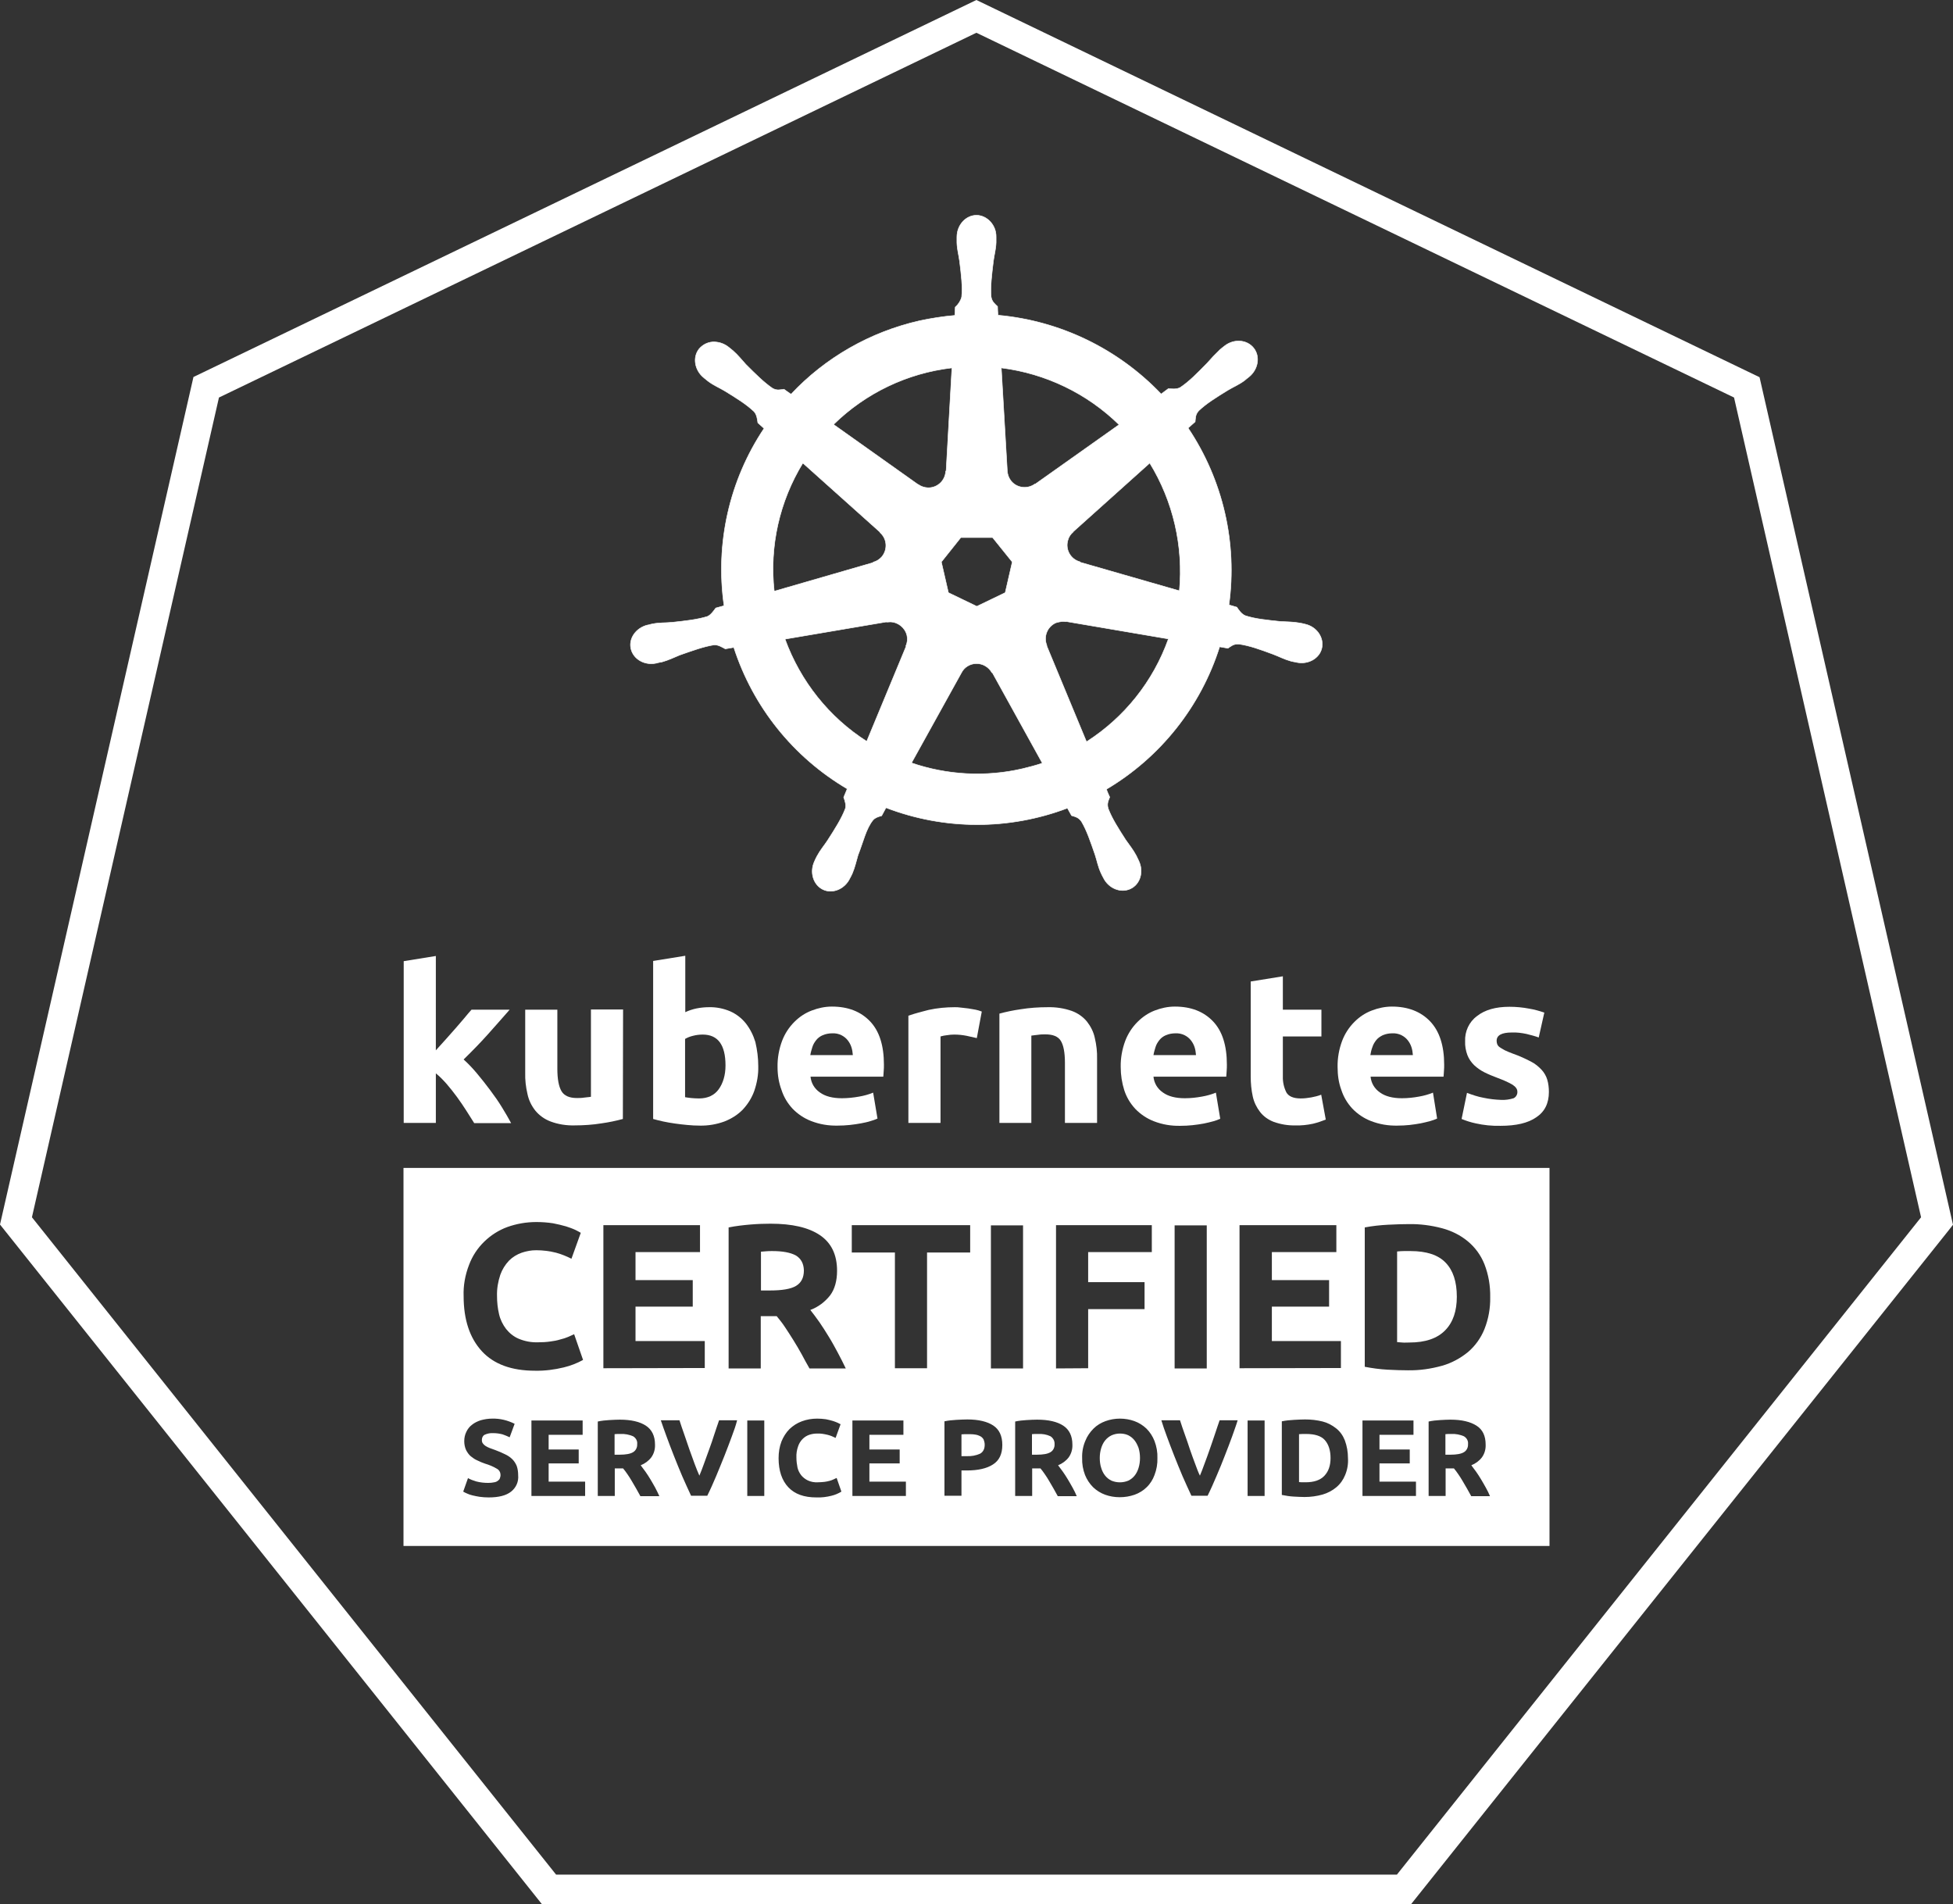
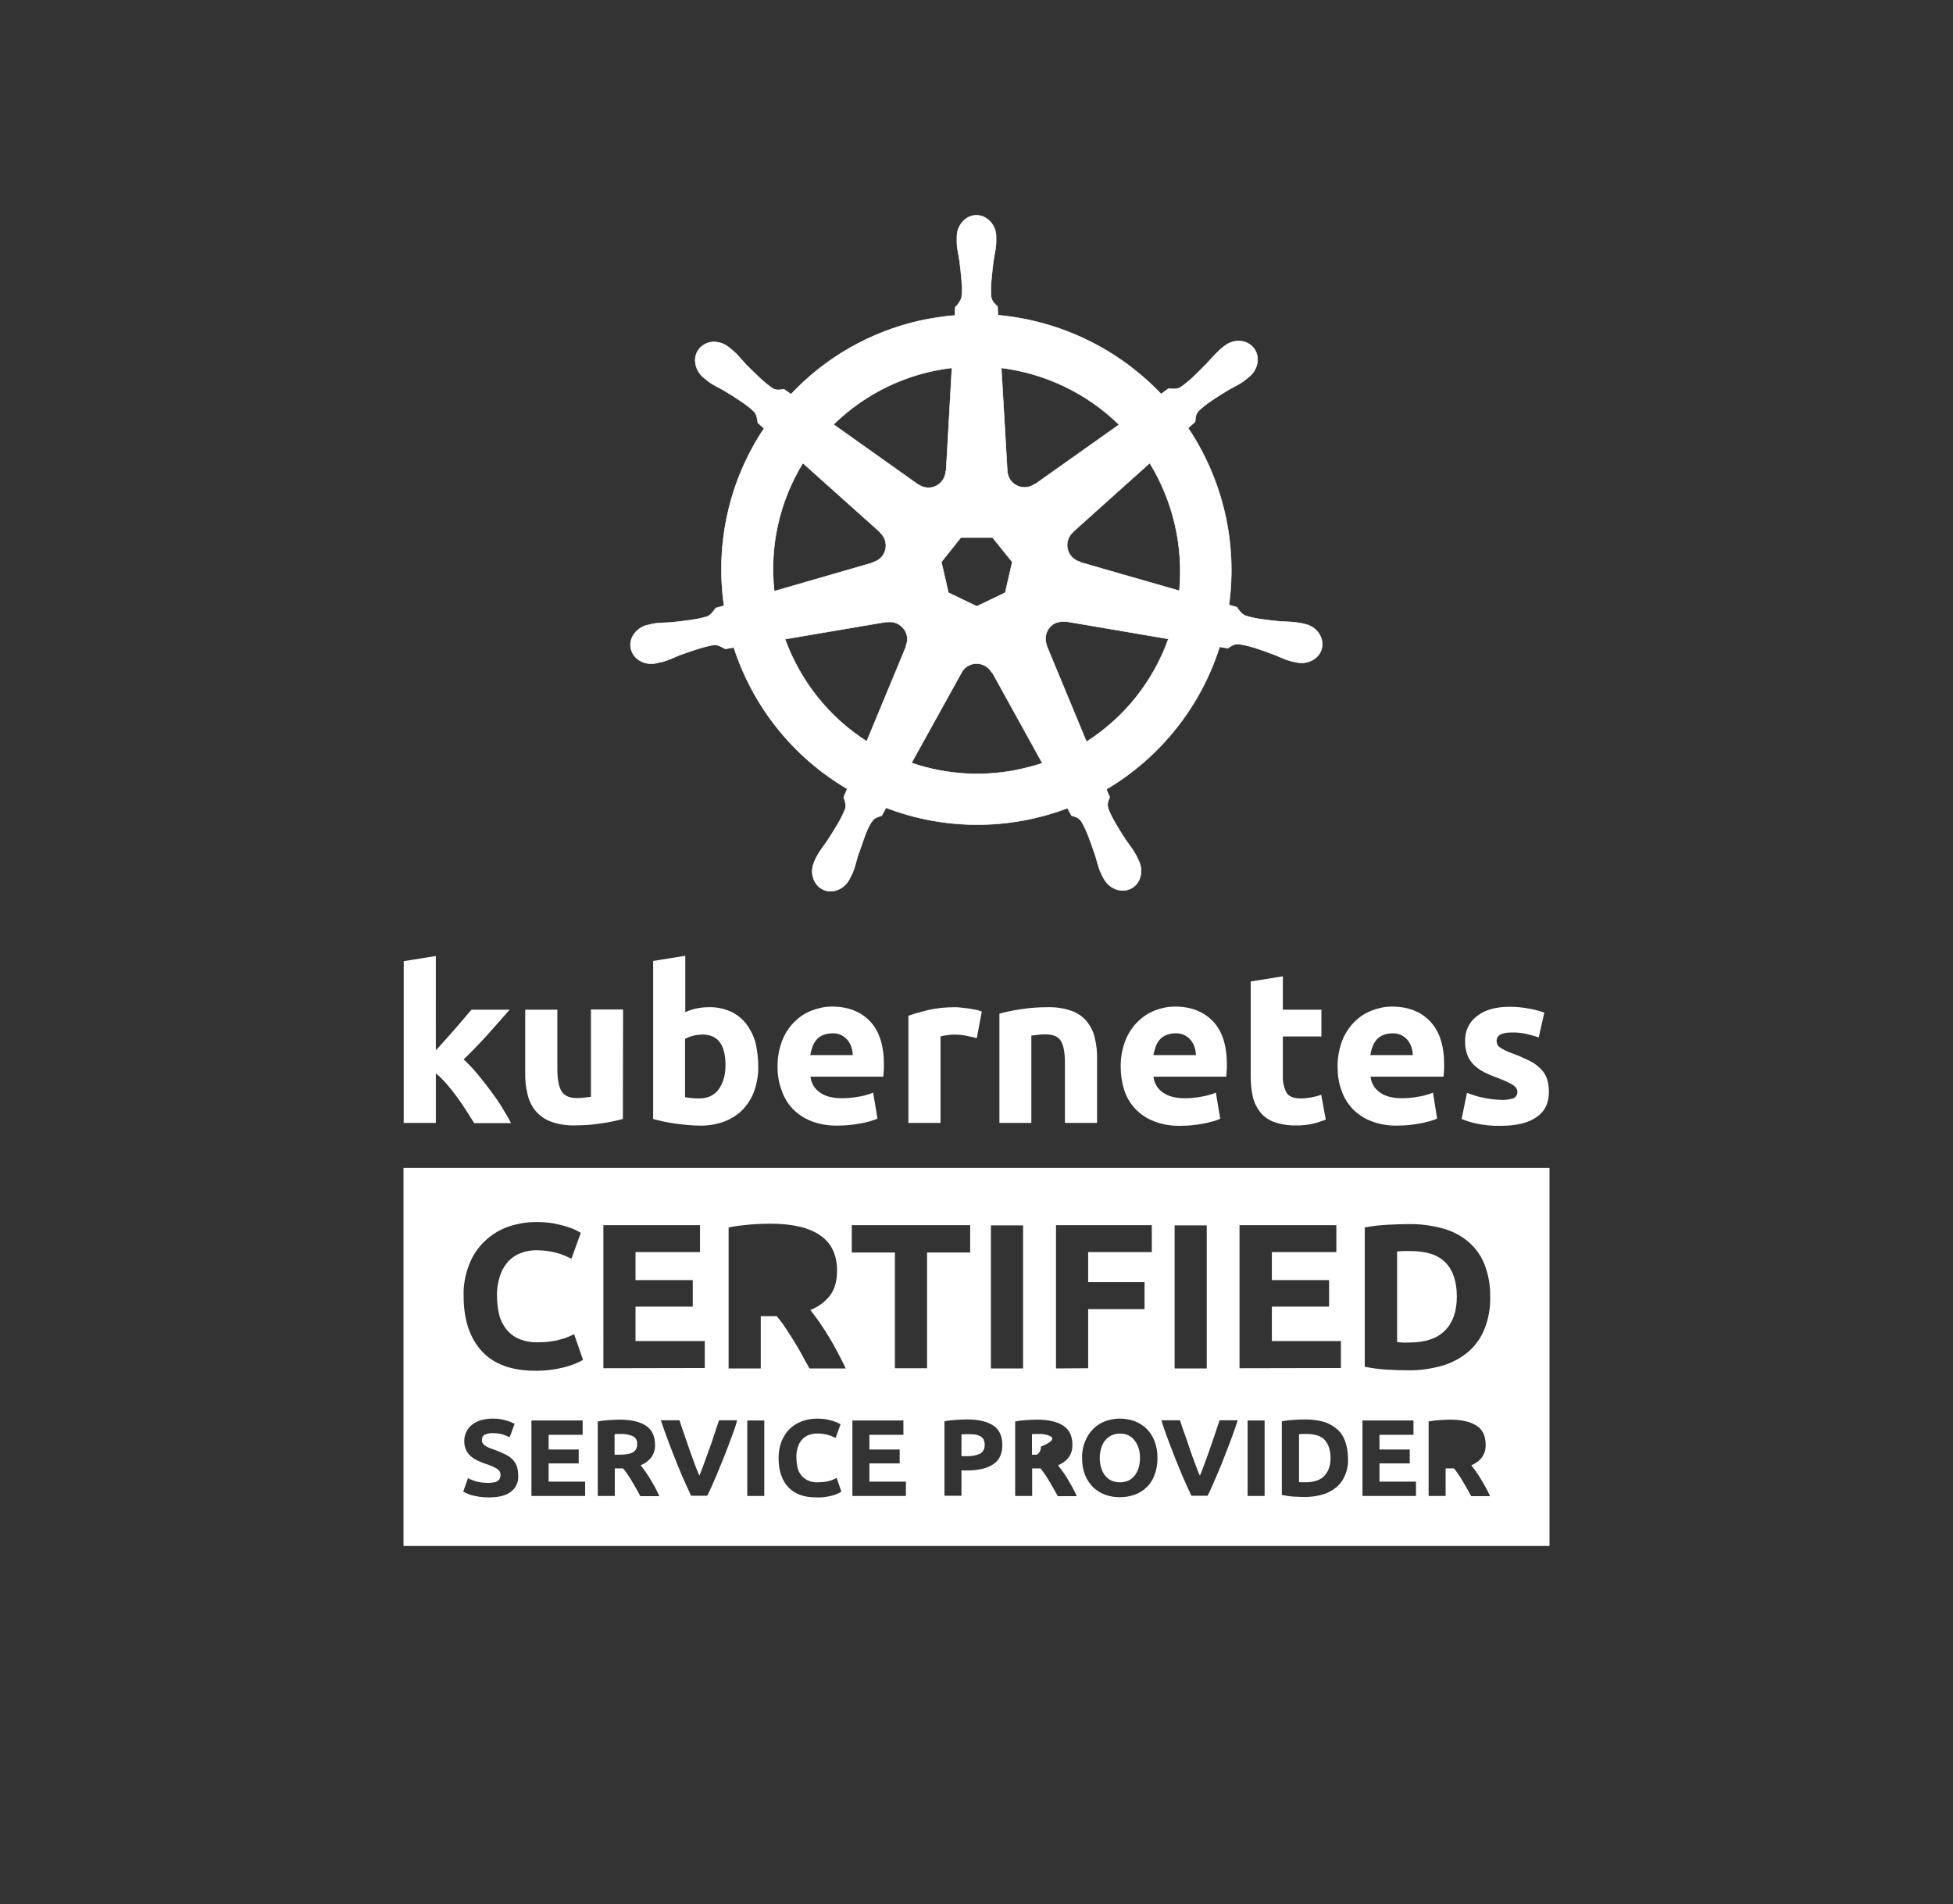
<svg xmlns="http://www.w3.org/2000/svg" version="1.1" id="Layer_1" x="0px" y="0px" viewBox="0 0 941.9 918.3" style="enable-background:new 0 0 941.9 918.3;" xml:space="preserve">
  <rect x="0" y="0" width="941.9" height="918.3" fill="#333333" stroke="none" />
  <style type="text/css">
	.st0{fill:#FFFFFF;}
	.st1{fill:#FFFFFF;stroke:#FFFFFF;stroke-width:0.25;}
</style>
  <g id="Layer_2_1_">
    <g id="Layer_1-2">
-       <path class="st0" d="M680.5,918.3H261.4L0,590.5l93.3-408.7L470.9,0l377.7,181.9l93.3,408.7l-2.1,2.7L680.5,918.3z M268.2,904    h405.5l252.8-317l-90.2-395.3L470.9,15.8L105.6,191.7L15.4,587L268.2,904z" />
      <path id="path3059" class="st1" d="M471,103.8c-5.2,0-9.5,4.7-9.5,10.5c0,0.1,0,0.2,0,0.3c0,0.8,0,1.7,0,2.4    c0.1,3.4,0.9,5.9,1.3,9c0.8,6.6,1.5,12.1,1,17.2c-0.5,1.9-1.6,3.6-3.1,4.9l-0.2,4c-5.8,0.5-11.5,1.4-17.1,2.6    c-23.7,5.4-45.3,17.7-61.9,35.4c-1-0.7-2.9-2-3.4-2.4c-1.7,0.2-3.4,0.8-5.6-0.5c-4.2-2.9-8.1-6.8-12.8-11.5    c-2.1-2.3-3.7-4.4-6.2-6.6c-0.6-0.5-1.5-1.2-2.1-1.7c-1.9-1.5-4.2-2.4-6.6-2.5c-2.9-0.2-5.7,1.1-7.6,3.3c-3.3,4.1-2.2,10.4,2.3,14    c0.1,0,0.1,0.1,0.1,0.1c0.6,0.5,1.4,1.1,2,1.6c2.7,2,5.2,3,7.9,4.6c5.7,3.5,10.4,6.4,14.1,9.9c1.5,1.5,1.7,4.3,1.9,5.5l3,2.7    c-16.8,25.1-23.6,55.6-19.3,85.5l-4,1.1c-1,1.4-2.5,3.5-4.1,4.1c-4.9,1.5-10.4,2.1-17,2.8c-3.1,0.3-5.8,0.1-9.1,0.7    c-0.7,0.1-1.7,0.4-2.5,0.6h-0.1h-0.1c-5.6,1.4-9.2,6.5-8,11.5s6.6,8.1,12.2,6.9h0.1l0.2-0.1c0.8-0.2,1.8-0.4,2.5-0.5    c3.2-0.9,5.6-2.1,8.5-3.3c6.3-2.2,11.5-4.1,16.5-4.9c2.1-0.2,4.3,1.3,5.5,1.9l4.1-0.7c9.3,28.7,28.7,52.9,54.7,68.2l-1.7,4.1    c0.6,1.6,1.3,3.8,0.8,5.4c-1.8,4.8-5,9.8-8.6,15.4c-1.7,2.6-3.5,4.6-5.1,7.6c-0.4,0.7-0.9,1.8-1.2,2.5c-2.4,5.2-0.6,11.2,4,13.5    s10.6-0.1,13.1-5.4l0,0l0,0c0.4-0.7,0.9-1.7,1.2-2.4c1.3-3.1,1.8-5.7,2.7-8.7c2.5-6.3,3.9-12.9,7.3-17c1-1.1,2.5-1.6,4.1-2    l2.1-3.9c28.1,10.8,59.3,10.9,87.5,0.2c0.6,1.1,1.7,3.1,2,3.6c1.6,0.5,3.4,0.8,4.8,2.9c2.6,4.4,4.3,9.6,6.5,15.9    c1,3,1.4,5.6,2.8,8.7c0.3,0.7,0.8,1.7,1.2,2.4c2.5,5.2,8.4,7.6,13.1,5.4s6.5-8.2,4-13.5c-0.4-0.8-0.9-1.8-1.2-2.5    c-1.6-3-3.3-5-5.1-7.6c-3.6-5.6-6.6-10.3-8.4-15c-0.8-2.5,0.1-4,0.7-5.6c-0.6-1.2-1.1-2.5-1.6-3.8c26-15.4,45.5-39.9,54.6-68.7    c1.2,0.2,3.3,0.6,4,0.7c1.4-0.9,2.7-2.2,5.3-2c5.1,0.7,10.3,2.6,16.5,4.9c2.9,1.1,5.3,2.4,8.5,3.3c0.7,0.2,1.7,0.4,2.5,0.5    c0.1,0,0.1,0,0.2,0.1h0.1c5.6,1.2,11.1-1.9,12.2-6.9s-2.4-10.2-8-11.5c-0.8-0.2-2-0.5-2.8-0.6c-3.3-0.6-6-0.5-9.1-0.7    c-6.6-0.7-12.1-1.2-17-2.8c-2-0.8-3.4-3.1-4.1-4.1l-3.8-1.1c4.1-29.9-2.9-60.2-19.7-85.3c1-0.9,2.8-2.5,3.4-3    c0.2-1.7,0-3.5,1.8-5.4c3.7-3.5,8.4-6.4,14.1-9.9c2.7-1.6,5.2-2.6,7.9-4.6c0.6-0.5,1.4-1.2,2.1-1.7c4.5-3.6,5.6-9.9,2.3-14    s-9.6-4.5-14.1-0.9c-0.7,0.5-1.5,1.2-2.1,1.7c-2.2,2.1-4.3,4.3-6.3,6.6c-4.7,4.8-8.5,8.7-12.8,11.6c-1.8,1.1-4.5,0.7-5.8,0.6    l-3.5,2.6c-20.8-21.8-48.7-35.3-78.7-38c-0.1-1.3-0.2-3.5-0.2-4.2c-1.2-1.2-2.7-2.2-3.1-4.7c-0.4-5.1,0.3-10.6,1.1-17.2    c0.4-3.1,1.2-5.7,1.3-9c0-0.8,0-1.9,0-2.7C480.5,108.7,476.2,103.9,471,103.8L471,103.8z M459.1,177.4l-2.8,49.7l-0.2,0.1    c-0.2,4.6-4.1,8.2-8.7,8c-1.6-0.1-3.2-0.6-4.6-1.6h-0.1L402,204.7C417.5,189.5,437.6,179.9,459.1,177.4L459.1,177.4z M482.9,177.4    c21.4,2.7,41.4,12.3,56.8,27.4l-40.5,28.7l-0.1-0.1c-3.6,2.6-8.7,2-11.5-1.5c-1.1-1.4-1.7-3.1-1.8-4.8l0,0L482.9,177.4z     M387.2,223.3l37.2,33.3l0,0.2c3.5,3,3.8,8.3,0.8,11.8c-1.1,1.2-2.5,2.1-4.1,2.5v0.2l-47.7,13.8    C371,263.5,375.9,241.8,387.2,223.3z M554.5,223.3c11.3,18.4,16.3,40.1,14.3,61.6l-48-13.8v-0.2c-4.4-1.2-7.1-5.8-5.8-10.3    c0.4-1.6,1.3-3,2.6-4.1v-0.1L554.5,223.3L554.5,223.3z M463.4,259.2h15.3l9.5,11.8l-3.4,14.8l-13.7,6.6l-13.7-6.6l-3.4-14.8    L463.4,259.2z M512.2,299.7c0.6,0,1.3,0,1.9,0.1l0.1-0.1l49.3,8.4c-7.3,20.5-21.2,37.9-39.5,49.6l-19.2-46.3l0.1-0.1    c-1.8-4.3,0.2-9.2,4.4-11C510.3,300,511.3,299.8,512.2,299.7L512.2,299.7z M429.4,299.9c3.8,0.1,7.1,2.8,8,6.5    c0.4,1.7,0.2,3.5-0.5,5.1l0.1,0.2l-19,45.8c-18.2-11.6-32-29-39.4-49.3l48.9-8.3l0.1,0.1C428.2,300,428.7,299.9,429.4,299.9    L429.4,299.9z M470.7,320c3.2-0.1,6.1,1.6,7.7,4.4h0.2l24.1,43.6c-3.1,1.1-6.3,1.9-9.6,2.7c-17.7,4.1-36.3,3.1-53.5-2.8l24.1-43.5    l0,0C465,321.8,467.7,320.1,470.7,320L470.7,320z" />
      <path class="st0" d="M210.2,506.5c1.5-1.7,3.1-3.4,4.7-5.2s3.2-3.6,4.7-5.3c1.5-1.8,3-3.4,4.3-5s2.5-3,3.5-4.1h18.4    c-3.7,4.2-7.2,8.2-10.7,12.1s-7.3,7.8-11.5,11.9c2.3,2.1,4.4,4.3,6.4,6.7c2.2,2.6,4.3,5.3,6.4,8.1c2.1,2.8,4,5.5,5.7,8.3    c1.7,2.8,3.2,5.3,4.4,7.6h-17.8c-1.1-1.8-2.4-3.8-3.8-6s-2.9-4.4-4.5-6.6s-3.3-4.3-5-6.3c-1.6-1.8-3.3-3.6-5.2-5.1v23.9h-15.5v-78    l15.5-2.5V506.5z" />
      <path class="st0" d="M300.4,539.6c-3.3,0.9-6.7,1.6-10.2,2.1c-4.3,0.7-8.7,1-13.1,1c-3.9,0.1-7.9-0.5-11.6-1.9    c-2.9-1.1-5.4-2.9-7.3-5.2c-1.9-2.4-3.2-5.1-3.8-8c-0.8-3.4-1.2-6.8-1.1-10.3v-30.4h15.5v28.5c0,5,0.7,8.6,2,10.8    c1.3,2.2,3.8,3.3,7.4,3.3c1.1,0,2.3,0,3.5-0.2s2.4-0.2,3.3-0.4v-42.1h15.5L300.4,539.6z" />
      <path class="st0" d="M365.7,514.2c0.1,4-0.6,8-1.9,11.8c-1.2,3.4-3.1,6.4-5.5,9c-2.5,2.6-5.6,4.5-8.9,5.8c-3.8,1.4-7.9,2.1-12,2    c-1.9,0-3.8-0.1-5.9-0.3c-2-0.2-4-0.4-6-0.7s-3.9-0.6-5.7-1s-3.4-0.8-4.8-1.2v-76.2l15.5-2.5v27.2c1.7-0.8,3.5-1.4,5.4-1.8    c2-0.4,4-0.6,6-0.6c3.5-0.1,7,0.6,10.3,2c2.9,1.3,5.5,3.3,7.5,5.8c2.1,2.7,3.6,5.7,4.6,9C365.2,506.3,365.7,510.2,365.7,514.2z     M349.9,513.8c0-10-3.7-14.9-11-14.9c-1.6,0-3.2,0.2-4.7,0.6c-1.3,0.3-2.6,0.8-3.8,1.5v28.1c0.8,0.1,1.7,0.3,2.9,0.4    c1.2,0.1,2.5,0.2,3.8,0.2c4.2,0,7.4-1.5,9.5-4.4S349.9,518.5,349.9,513.8z" />
      <path class="st0" d="M375,514.6c-0.1-4.3,0.7-8.7,2.2-12.7c1.3-3.4,3.3-6.5,5.9-9.1c2.4-2.4,5.2-4.3,8.4-5.5    c3.1-1.2,6.4-1.9,9.7-1.9c7.8,0,13.9,2.4,18.4,7.1c4.5,4.7,6.7,11.7,6.7,20.9c0,0.9,0,1.9-0.1,3s-0.1,2-0.2,2.8h-35.1    c0.3,3.1,1.9,5.8,4.5,7.6c2.6,1.9,6.2,2.8,10.6,2.8c2.8,0,5.6-0.3,8.4-0.8c2.3-0.4,4.5-1,6.7-1.9l2.1,12.5    c-1.1,0.5-2.2,0.9-3.3,1.2c-1.5,0.5-3.1,0.8-4.6,1.1c-1.7,0.3-3.5,0.6-5.5,0.8c-1.9,0.2-3.9,0.3-5.8,0.3    c-4.4,0.1-8.7-0.6-12.8-2.2c-3.4-1.3-6.5-3.4-9-6c-2.4-2.6-4.2-5.6-5.3-9C375.6,522.1,375,518.4,375,514.6z M411.3,508.7    c-0.1-1.3-0.3-2.6-0.7-3.8c-0.4-1.2-1-2.3-1.8-3.3c-0.8-1-1.8-1.8-3-2.4c-1.4-0.7-3-1-4.5-0.9c-1.5,0-3.1,0.3-4.5,0.9    c-1.2,0.5-2.3,1.3-3.1,2.3c-0.8,1-1.5,2.1-1.9,3.4c-0.4,1.3-0.8,2.6-1,3.9H411.3z" />
      <path class="st0" d="M471.1,500.6c-1.4-0.3-3-0.7-4.9-1.1c-2-0.4-4-0.6-6-0.6c-1.2,0-2.3,0.1-3.5,0.3c-1,0.1-2.1,0.3-3.1,0.6v41.7    h-15.5v-51.7c3.2-1.1,6.5-2,9.8-2.8c4.1-0.9,8.4-1.3,12.6-1.3c0.8,0,1.8,0,3,0.2s2.4,0.2,3.5,0.4s2.3,0.4,3.5,0.6    c1,0.2,2,0.5,3,0.9L471.1,500.6z" />
      <path class="st0" d="M482,488.8c3.3-0.9,6.7-1.6,10.2-2.1c4.3-0.7,8.7-1,13.1-1c3.9-0.1,7.9,0.5,11.6,1.8c2.8,1,5.4,2.8,7.3,5.1    c1.8,2.3,3.2,5,3.8,7.9c0.8,3.3,1.2,6.8,1.1,10.2v30.8h-15.5v-29c0-5-0.7-8.5-2-10.6c-1.3-2.1-3.8-3.1-7.4-3.1    c-1.1,0-2.3,0-3.5,0.2s-2.3,0.2-3.3,0.4v42.1H482V488.8z" />
      <path class="st0" d="M540.5,514.6c-0.1-4.3,0.7-8.7,2.2-12.7c1.3-3.4,3.3-6.5,5.9-9.1c2.4-2.4,5.2-4.3,8.3-5.5    c3.1-1.2,6.4-1.9,9.7-1.9c7.8,0,13.9,2.4,18.4,7.1s6.7,11.7,6.7,20.9c0,0.9,0,1.9-0.1,3s-0.1,2-0.2,2.8h-35.1    c0.3,3.1,1.9,5.8,4.5,7.6c2.6,1.9,6.2,2.8,10.6,2.8c2.8,0,5.6-0.3,8.3-0.8c2.3-0.4,4.5-1,6.7-1.9l2.1,12.6    c-1.1,0.5-2.2,0.9-3.3,1.2c-1.5,0.4-3.1,0.8-4.6,1.1c-1.7,0.3-3.5,0.6-5.5,0.8c-1.9,0.2-3.9,0.3-5.8,0.3    c-4.4,0.1-8.7-0.6-12.8-2.2c-3.4-1.3-6.5-3.4-9-6c-2.4-2.6-4.2-5.6-5.3-9C541.1,522.2,540.5,518.4,540.5,514.6z M576.8,508.7    c-0.1-1.3-0.3-2.6-0.7-3.8c-0.4-1.2-1-2.3-1.8-3.3c-0.8-1-1.8-1.8-3-2.4c-1.4-0.7-3-1-4.5-0.9c-1.5,0-3.1,0.3-4.5,0.9    c-1.2,0.5-2.3,1.3-3.1,2.3c-0.8,1-1.5,2.1-1.9,3.4c-0.4,1.3-0.8,2.6-1,3.9H576.8z" />
      <path class="st0" d="M603.2,473.3l15.5-2.5v16.1h18.6v12.9h-18.6V519c-0.1,2.7,0.5,5.4,1.7,7.8c1.1,1.9,3.4,2.9,6.9,2.9    c1.7,0,3.4-0.2,5.1-0.5c1.6-0.3,3.3-0.7,4.8-1.3l2.2,12c-2,0.8-4.1,1.5-6.2,2c-2.8,0.6-5.6,0.9-8.4,0.8c-3.6,0.1-7.1-0.5-10.5-1.7    c-2.6-1-4.9-2.6-6.6-4.8c-1.7-2.2-2.9-4.7-3.5-7.4c-0.7-3.2-1-6.4-1-9.7L603.2,473.3z" />
      <path class="st0" d="M645.1,514.6c-0.1-4.3,0.7-8.7,2.2-12.7c1.3-3.4,3.3-6.5,5.9-9.1c2.4-2.4,5.2-4.3,8.4-5.5    c3.1-1.2,6.4-1.9,9.7-1.9c7.7,0,13.9,2.4,18.4,7.1s6.8,11.7,6.8,20.9c0,0.9,0,1.9-0.1,3s-0.1,2-0.2,2.8H661    c0.3,3.1,1.9,5.8,4.5,7.6c2.6,1.9,6.2,2.8,10.6,2.8c2.8,0,5.6-0.3,8.3-0.8c2.3-0.4,4.5-1,6.7-1.9l2,12.5c-1.1,0.5-2.2,0.9-3.3,1.2    c-1.5,0.4-3.1,0.8-4.6,1.1c-1.7,0.3-3.5,0.6-5.4,0.8c-1.9,0.2-3.9,0.3-5.8,0.3c-4.4,0.1-8.7-0.6-12.8-2.2c-3.4-1.3-6.5-3.4-9-6    c-2.4-2.6-4.2-5.6-5.3-9C645.6,522.1,645.1,518.4,645.1,514.6z M681.4,508.7c-0.1-1.3-0.3-2.6-0.7-3.8c-0.4-1.2-1-2.3-1.8-3.3    c-0.8-1-1.8-1.8-3-2.4c-1.4-0.7-3-1-4.5-0.9c-1.5,0-3.1,0.3-4.5,0.9c-1.2,0.6-2.3,1.3-3.1,2.3c-0.8,1-1.5,2.1-1.9,3.4    c-0.5,1.3-0.8,2.6-1,3.9H681.4z" />
      <path class="st0" d="M724,530.4c2,0.1,4.1-0.2,6-0.8c1.2-0.6,1.9-1.9,1.8-3.2c0-1.2-0.8-2.3-2.3-3.3c-2.2-1.3-4.6-2.3-7-3.2    c-2.4-0.9-4.6-1.8-6.6-2.8c-1.8-0.9-3.5-2.1-5-3.5c-1.4-1.4-2.5-3-3.2-4.8c-0.8-2.2-1.2-4.4-1.1-6.7c-0.2-4.7,1.9-9.3,5.7-12.1    c3.8-3,9-4.5,15.7-4.5c3.2,0,6.4,0.3,9.5,0.9c2.5,0.4,4.9,1.1,7.3,1.9l-2.7,12c-1.9-0.7-3.9-1.2-5.9-1.7c-2.3-0.5-4.7-0.8-7.1-0.7    c-4.8,0-7.3,1.3-7.3,4c0,0.6,0.1,1.1,0.3,1.7c0.3,0.6,0.7,1.1,1.2,1.4c0.8,0.6,1.7,1,2.5,1.5c1.1,0.5,2.4,1.1,4.1,1.7    c2.9,1,5.7,2.3,8.4,3.7c2,1,3.7,2.4,5.2,4c1.2,1.3,2.2,3,2.7,4.7c0.6,2,0.8,4,0.8,6c0,5.4-2,9.5-6.1,12.2c-4,2.8-9.8,4.1-17.2,4.1    c-4.1,0.1-8.1-0.3-12.1-1.2c-2.3-0.5-4.5-1.2-6.7-2.1l2.6-12.6c2.6,1,5.3,1.9,8.1,2.4C718.4,530,721.2,530.3,724,530.4z" />
      <g>
        <path class="st0" d="M305.3,692.6c-1.9-0.8-3.9-1.2-6-1.1v0c-0.6,0-1.1,0-1.6,0l-1.3,0.1v9.9h2.3c3.1,0,5.3-0.4,6.6-1.2     c1.4-0.8,2.1-2.4,2-3.9C307.5,694.9,306.7,693.4,305.3,692.6z" />
        <path class="st0" d="M629.9,691.5h-1.7c-0.6,0-1.1,0.1-1.7,0.1l0,23.1c0.4,0,0.8,0.1,1.3,0.1s1.1,0,1.8,0c4.1,0,7.1-1,9.1-3.1     c2-2.1,3-4.9,3-8.6c0-3.8-1-6.7-2.8-8.7S634,691.5,629.9,691.5z" />
-         <path class="st0" d="M383.8,605.4c-2.6-1.4-6.4-2.1-11.3-2.1v0c-1.1,0-2.1,0-3,0.1l-2.5,0.2v18.7h4.4c5.8,0,10-0.7,12.5-2.2     c2.5-1.5,3.8-3.9,3.8-7.5C387.6,609.3,386.3,606.9,383.8,605.4z" />
        <path class="st0" d="M547.1,694.5c-0.8-1-1.8-1.8-3-2.4c-1.3-0.6-2.7-0.8-4-0.8c-1.4,0-2.8,0.3-4.1,0.9c-1.2,0.6-2.2,1.4-3,2.4     c-0.9,1.1-1.5,2.4-1.9,3.7c-0.5,1.6-0.7,3.2-0.7,4.8c0,1.6,0.2,3.3,0.7,4.8c0.4,1.3,1,2.6,1.9,3.7c0.8,1,1.8,1.8,3,2.4     c2.6,1.1,5.6,1.1,8.2,0c1.2-0.6,2.2-1.4,3-2.4c0.9-1.1,1.5-2.4,1.9-3.7c0.5-1.6,0.7-3.2,0.7-4.8c0-1.6-0.2-3.3-0.7-4.9     C548.6,696.9,548,695.6,547.1,694.5z" />
-         <path class="st0" d="M506.6,692.6c-1.9-0.9-3.9-1.2-6-1.1l0,0c-0.6,0-1.1,0-1.6,0l-1.3,0.1v9.9h2.3c3.1,0,5.3-0.4,6.6-1.2     c1.4-0.8,2.1-2.4,2-3.9C508.7,694.9,507.9,693.4,506.6,692.6z" />
+         <path class="st0" d="M506.6,692.6c-1.9-0.9-3.9-1.2-6-1.1l0,0c-0.6,0-1.1,0-1.6,0l-1.3,0.1v9.9h2.3c1.4-0.8,2.1-2.4,2-3.9C508.7,694.9,507.9,693.4,506.6,692.6z" />
        <path class="st0" d="M194.6,563.2v182.3h552.7V563.2H194.6z M566.5,590.9H582v69h-15.5V590.9z M509.3,590.8h46.2v13h-30.7v14.5     h27.2v13h-27.2v28.5l-15.5,0.1V590.8z M477.9,590.9h15.5v69h-15.5V590.9z M291,590.8h46.6v13h-31.1v13.5h27.6v12.8h-27.6v16.6     h33.4v13l-48.9,0.1V590.8z M226.2,610c1.6-4.3,4.1-8.1,7.4-11.3c3.2-3.1,7-5.5,11.1-7c4.5-1.6,9.2-2.4,14-2.4     c2.7,0,5.4,0.2,8,0.6c2.1,0.4,4.2,0.9,6.3,1.5c1.5,0.5,3,1,4.5,1.7c1.2,0.6,2.1,1.1,2.6,1.4l-4.5,12.5c-2.4-1.2-4.8-2.2-7.4-2.9     c-3.1-0.8-6.4-1.2-9.6-1.2c-2.4,0-4.7,0.4-7,1.2c-2.3,0.8-4.4,2.1-6.1,3.8c-1.9,2-3.3,4.3-4.2,6.8c-1.1,3.3-1.7,6.7-1.6,10.2     c0,3,0.3,6,1,8.9c0.6,2.6,1.8,5,3.4,7.1c1.6,2,3.7,3.7,6.1,4.7c2.9,1.2,6,1.8,9.2,1.7c2,0,4.1-0.1,6.1-0.4c1.6-0.2,3.2-0.5,4.8-1     c1.3-0.3,2.5-0.7,3.7-1.2c1.1-0.5,2-0.9,2.9-1.3l4.3,12.4c-2.9,1.6-6,2.8-9.3,3.6c-4.5,1.1-9.2,1.7-13.9,1.6     c-11.2,0-19.8-3.1-25.6-9.4s-8.8-15.1-8.8-26.6C223.4,620.1,224.3,614.9,226.2,610z M246.5,719.3c-2.4,1.9-6,2.8-10.8,2.8     c-1.5,0-2.9-0.1-4.4-0.3c-1.2-0.2-2.3-0.4-3.5-0.7c-0.9-0.2-1.7-0.5-2.6-0.9c-0.7-0.3-1.3-0.6-1.8-0.9l2.3-6.5     c1.3,0.7,2.6,1.2,4,1.6c1.9,0.5,3.9,0.7,5.8,0.7c1,0,1.9-0.1,2.9-0.3c0.7-0.1,1.3-0.4,1.8-0.8c0.4-0.3,0.8-0.7,0.9-1.2     c0.2-0.5,0.3-1,0.3-1.5c0-1.2-0.6-2.4-1.7-3c-1.8-1.1-3.8-1.9-5.8-2.5c-1.2-0.4-2.4-0.9-3.6-1.5c-1.2-0.5-2.2-1.2-3.2-2     c-1-0.8-1.7-1.9-2.3-3c-0.6-1.3-0.9-2.8-0.9-4.3c0-1.6,0.3-3.1,1-4.5c0.6-1.3,1.5-2.5,2.7-3.4c1.2-1,2.7-1.7,4.2-2.2     c1.8-0.5,3.7-0.8,5.6-0.8c3.7-0.1,7.4,0.8,10.8,2.5l-2.4,6.5c-1.1-0.5-2.2-1-3.4-1.4c-1.5-0.4-3-0.6-4.5-0.6     c-1.5-0.1-2.9,0.2-4.2,0.8c-0.9,0.5-1.3,1.5-1.3,2.5c0,0.6,0.1,1.2,0.5,1.7c0.4,0.5,0.8,0.9,1.3,1.2c0.6,0.4,1.3,0.7,2,1     c0.8,0.3,1.6,0.6,2.5,0.9c1.9,0.7,3.5,1.4,4.9,2.1c1.3,0.6,2.5,1.4,3.5,2.4c0.9,0.9,1.6,2,2.1,3.2c0.5,1.4,0.7,3,0.7,4.5     C250.2,714.5,248.9,717.4,246.5,719.3z M282.1,721.4l-25.8,0v-36.4H281v6.9h-16.4v7.1h14.5v6.7h-14.5v8.8h17.6V721.4z      M308.8,721.4l-2-3.6c-0.7-1.2-1.4-2.4-2.1-3.6s-1.4-2.3-2.1-3.3s-1.4-2-2.1-2.8h-4v13.3h-8.2v-35.9c1.8-0.4,3.7-0.6,5.5-0.7     c1.9-0.1,3.6-0.2,5.1-0.2c5.5,0,9.7,1,12.6,2.9c2.9,1.9,4.4,5,4.4,9.1c0.1,2.2-0.5,4.4-1.8,6.2c-1.3,1.7-3.1,3-5.1,3.8     c0.7,0.9,1.5,2,2.3,3.1s1.6,2.4,2.4,3.7c0.8,1.3,1.5,2.6,2.3,4c0.7,1.4,1.4,2.7,2,4.1H308.8z M352.9,692.8     c-1.1,2.9-2.2,6-3.5,9.2c-1.3,3.2-2.6,6.5-4,9.8s-2.8,6.5-4.3,9.5l-7.8,0c-1.4-3.1-2.9-6.2-4.3-9.5s-2.7-6.5-4-9.8     c-1.3-3.2-2.4-6.3-3.5-9.2s-2-5.6-2.8-7.9h9c0.7,2.1,1.4,4.4,2.3,6.8c0.8,2.4,1.7,4.9,2.5,7.3l2.5,6.9c0.8,2.2,1.6,4.1,2.3,5.7     c0.7-1.6,1.4-3.5,2.2-5.7s1.6-4.5,2.5-6.9s1.7-4.8,2.5-7.3s1.6-4.7,2.3-6.8h8.7C354.9,687.3,354,689.9,352.9,692.8z M368.6,721.4     h-8.2v-36.4h8.2V721.4z M401,721.3c-2.4,0.6-4.8,0.9-7.3,0.8c-5.9,0-10.4-1.6-13.5-4.9s-4.7-8-4.7-14c0-2.8,0.4-5.5,1.4-8.1     c0.9-2.2,2.2-4.3,3.9-6c1.7-1.6,3.7-2.9,5.9-3.7c2.4-0.9,4.9-1.3,7.4-1.3c1.4,0,2.8,0.1,4.2,0.3c1.1,0.2,2.2,0.5,3.3,0.8     c0.8,0.2,1.6,0.6,2.4,0.9c0.6,0.3,1.1,0.6,1.4,0.7l-2.4,6.6c-1.2-0.6-2.6-1.2-3.9-1.5c-1.7-0.4-3.4-0.7-5.1-0.6     c-1.3,0-2.5,0.2-3.7,0.6c-1.2,0.4-2.3,1.1-3.2,2c-1,1-1.8,2.3-2.2,3.6c-0.6,1.7-0.9,3.5-0.8,5.4c0,1.6,0.2,3.2,0.5,4.7     c0.3,1.4,0.9,2.6,1.8,3.8c0.9,1.1,2,1.9,3.2,2.5c1.5,0.7,3.2,1,4.8,0.9c1.1,0,2.1-0.1,3.2-0.2c0.9-0.1,1.7-0.3,2.5-0.5     c0.7-0.2,1.3-0.4,1.9-0.7l1.5-0.7l2.3,6.6C404.3,720.2,402.7,720.9,401,721.3z M390.4,659.9c-1.3-2.2-2.5-4.5-3.8-6.9     c-1.3-2.3-2.6-4.6-4-6.8s-2.7-4.3-4-6.2c-1.3-2-2.7-3.7-4-5.3h-7.7v25.2h-15.5v-68c3.5-0.7,7-1.1,10.5-1.4     c3.6-0.3,6.9-0.4,9.7-0.4c10.4,0,18.3,1.8,23.8,5.5s8.3,9.4,8.3,17.2c0,4.8-1.1,8.8-3.3,11.8c-2.5,3.2-5.8,5.7-9.6,7.1     c1.4,1.7,2.8,3.7,4.4,5.9c1.5,2.2,3,4.5,4.5,7c1.5,2.4,2.9,5,4.3,7.6c1.4,2.6,2.7,5.2,3.9,7.7H390.4z M436.9,721.4l-25.8,0v-36.4     h24.6v6.9h-16.4v7.1h14.6v6.7h-14.6v8.8h17.6V721.4z M447.1,659.8h-15.5v-55.8h-20.8v-13.2h57.1v13.2h-20.8V659.8z M478.9,706.2     c-2.9,1.9-7.1,2.9-12.6,2.9h-2.6v12.2h-8.2v-35.9c1.9-0.4,3.8-0.6,5.7-0.7c2-0.1,3.8-0.2,5.3-0.2c5.4,0,9.6,1,12.5,2.9     c2.9,1.9,4.4,5,4.4,9.4C483.4,701.2,481.9,704.3,478.9,706.2z M510.1,721.4c-0.7-1.2-1.3-2.4-2-3.6s-1.4-2.4-2.1-3.6     s-1.4-2.3-2.1-3.3s-1.4-2-2.1-2.8h-4v13.3h-8.2v-35.9c1.8-0.4,3.7-0.6,5.5-0.7c1.8-0.1,3.5-0.2,5.1-0.2c5.5,0,9.7,1,12.6,2.9     c2.9,1.9,4.4,5,4.4,9.1c0.1,2.2-0.5,4.4-1.8,6.2c-1.3,1.7-3.1,3-5.1,3.8c0.7,0.9,1.5,2,2.3,3.1c0.8,1.1,1.6,2.4,2.4,3.7     s1.5,2.6,2.3,4s1.4,2.7,2,4.1H510.1z M556.8,711.3c-0.8,2.2-2.1,4.3-3.8,5.9c-1.6,1.6-3.6,2.8-5.8,3.6c-2.3,0.8-4.7,1.2-7.2,1.2     c-2.4,0-4.8-0.4-7-1.2c-2.2-0.8-4.1-2-5.8-3.6c-1.7-1.7-3-3.7-3.9-5.9c-1-2.6-1.5-5.4-1.4-8.2c-0.1-2.8,0.4-5.6,1.5-8.2     c0.9-2.3,2.3-4.3,4-6c1.6-1.6,3.6-2.8,5.8-3.6c2.2-0.8,4.6-1.2,6.9-1.2c2.4,0,4.8,0.4,7,1.2c2.2,0.8,4.1,2,5.8,3.6     c1.7,1.7,3,3.7,3.9,6c1,2.6,1.5,5.4,1.4,8.2C558.3,705.9,557.8,708.7,556.8,711.3z M594.2,692.8c-1.1,2.9-2.2,6-3.5,9.2     c-1.2,3.2-2.6,6.5-4,9.8s-2.8,6.5-4.3,9.5h-7.8c-1.4-3.1-2.9-6.2-4.3-9.5s-2.7-6.5-4-9.8c-1.3-3.2-2.4-6.3-3.5-9.2     s-2-5.6-2.7-7.9h9c0.7,2.1,1.4,4.4,2.3,6.8s1.7,4.9,2.5,7.3s1.7,4.7,2.5,6.9s1.5,4.1,2.3,5.7c0.7-1.6,1.4-3.5,2.2-5.7     s1.7-4.5,2.5-6.9s1.7-4.8,2.5-7.3s1.6-4.7,2.3-6.8h8.7C596.2,687.3,595.2,689.9,594.2,692.8z M597.9,590.8h46.6v13h-31.1v13.5     H641v12.8h-27.6v16.6h33.3v13l-48.9,0.1V590.8z M609.9,721.4h-8.2v-36.4h8.2V721.4z M648.7,711.4c-0.9,2.2-2.3,4.2-4.2,5.8     c-1.9,1.6-4.2,2.8-6.6,3.5c-2.8,0.8-5.8,1.2-8.7,1.2c-1.5,0-3.2-0.1-5.2-0.2c-1.9-0.1-3.9-0.4-5.8-0.8v-35.5     c2-0.4,3.9-0.6,5.9-0.7c2-0.1,3.8-0.2,5.3-0.2c2.9,0,5.7,0.3,8.5,1c2.4,0.6,4.6,1.8,6.5,3.3c1.9,1.5,3.3,3.5,4.2,5.8     c1,2.7,1.5,5.6,1.5,8.5C650.3,706,649.8,708.8,648.7,711.4z M682.9,721.4l-25.8,0v-36.4h24.6v6.9h-16.4v7.1h14.6v6.7h-14.6v8.8     h17.6V721.4z M709.5,721.4c-0.7-1.2-1.3-2.4-2-3.6s-1.4-2.4-2.1-3.6s-1.4-2.3-2.1-3.3s-1.4-2-2.1-2.8h-4v13.3H689v-35.9     c1.8-0.4,3.7-0.6,5.5-0.7c1.9-0.1,3.5-0.2,5-0.2c5.5,0,9.6,1,12.6,2.9s4.4,5,4.4,9.1c0.1,2.2-0.5,4.4-1.8,6.2     c-1.3,1.7-3.1,3-5.1,3.8c0.7,0.9,1.5,2,2.3,3.1s1.6,2.4,2.4,3.7s1.5,2.6,2.3,4s1.4,2.7,2,4.1H709.5z M715.9,641     c-1.7,4.2-4.4,8-7.9,11c-3.7,3-7.9,5.3-12.5,6.6c-5.4,1.5-10.9,2.3-16.5,2.2c-2.8,0-6-0.1-9.8-0.3c-3.7-0.2-7.4-0.7-11-1.4v-67.2     c3.7-0.7,7.4-1.1,11.2-1.3c3.9-0.2,7.2-0.3,10-0.3c5.4-0.1,10.8,0.6,16.1,2c4.5,1.2,8.8,3.3,12.4,6.3c3.5,2.9,6.3,6.7,8,11     c2,5.1,2.9,10.5,2.8,16C718.8,630.7,717.9,636,715.9,641z" />
        <path class="st0" d="M472.8,692.6c-0.8-0.4-1.6-0.7-2.5-0.8c-1.1-0.2-2.2-0.2-3.3-0.2v0c-0.6,0-1.2,0-1.8,0l-1.5,0.1v10.5h2.6     c2.2,0.1,4.4-0.3,6.4-1.2c1.4-0.8,2.2-2.2,2.2-4.3c0-0.9-0.2-1.7-0.5-2.5C474,693.5,473.4,692.9,472.8,692.6z" />
-         <path class="st0" d="M706,692.6c-1.9-0.8-3.9-1.2-6-1.1l0,0c-0.6,0-1.1,0-1.6,0l-1.3,0.1v9.9h2.3c3.1,0,5.3-0.4,6.6-1.2     c1.4-0.8,2.1-2.4,2-3.9C708.2,694.9,707.4,693.4,706,692.6z" />
        <path class="st0" d="M680.3,603.3c-1.1,0-2.2,0-3.3,0s-2.2,0.1-3.2,0.2l0,43.7c0.7,0.1,1.6,0.1,2.5,0.2s2.1,0,3.4,0     c7.8,0,13.5-2,17.3-5.9s5.6-9.3,5.6-16.2c0-7.2-1.8-12.7-5.4-16.4C693.7,605.2,688,603.3,680.3,603.3z" />
      </g>
    </g>
  </g>
</svg>